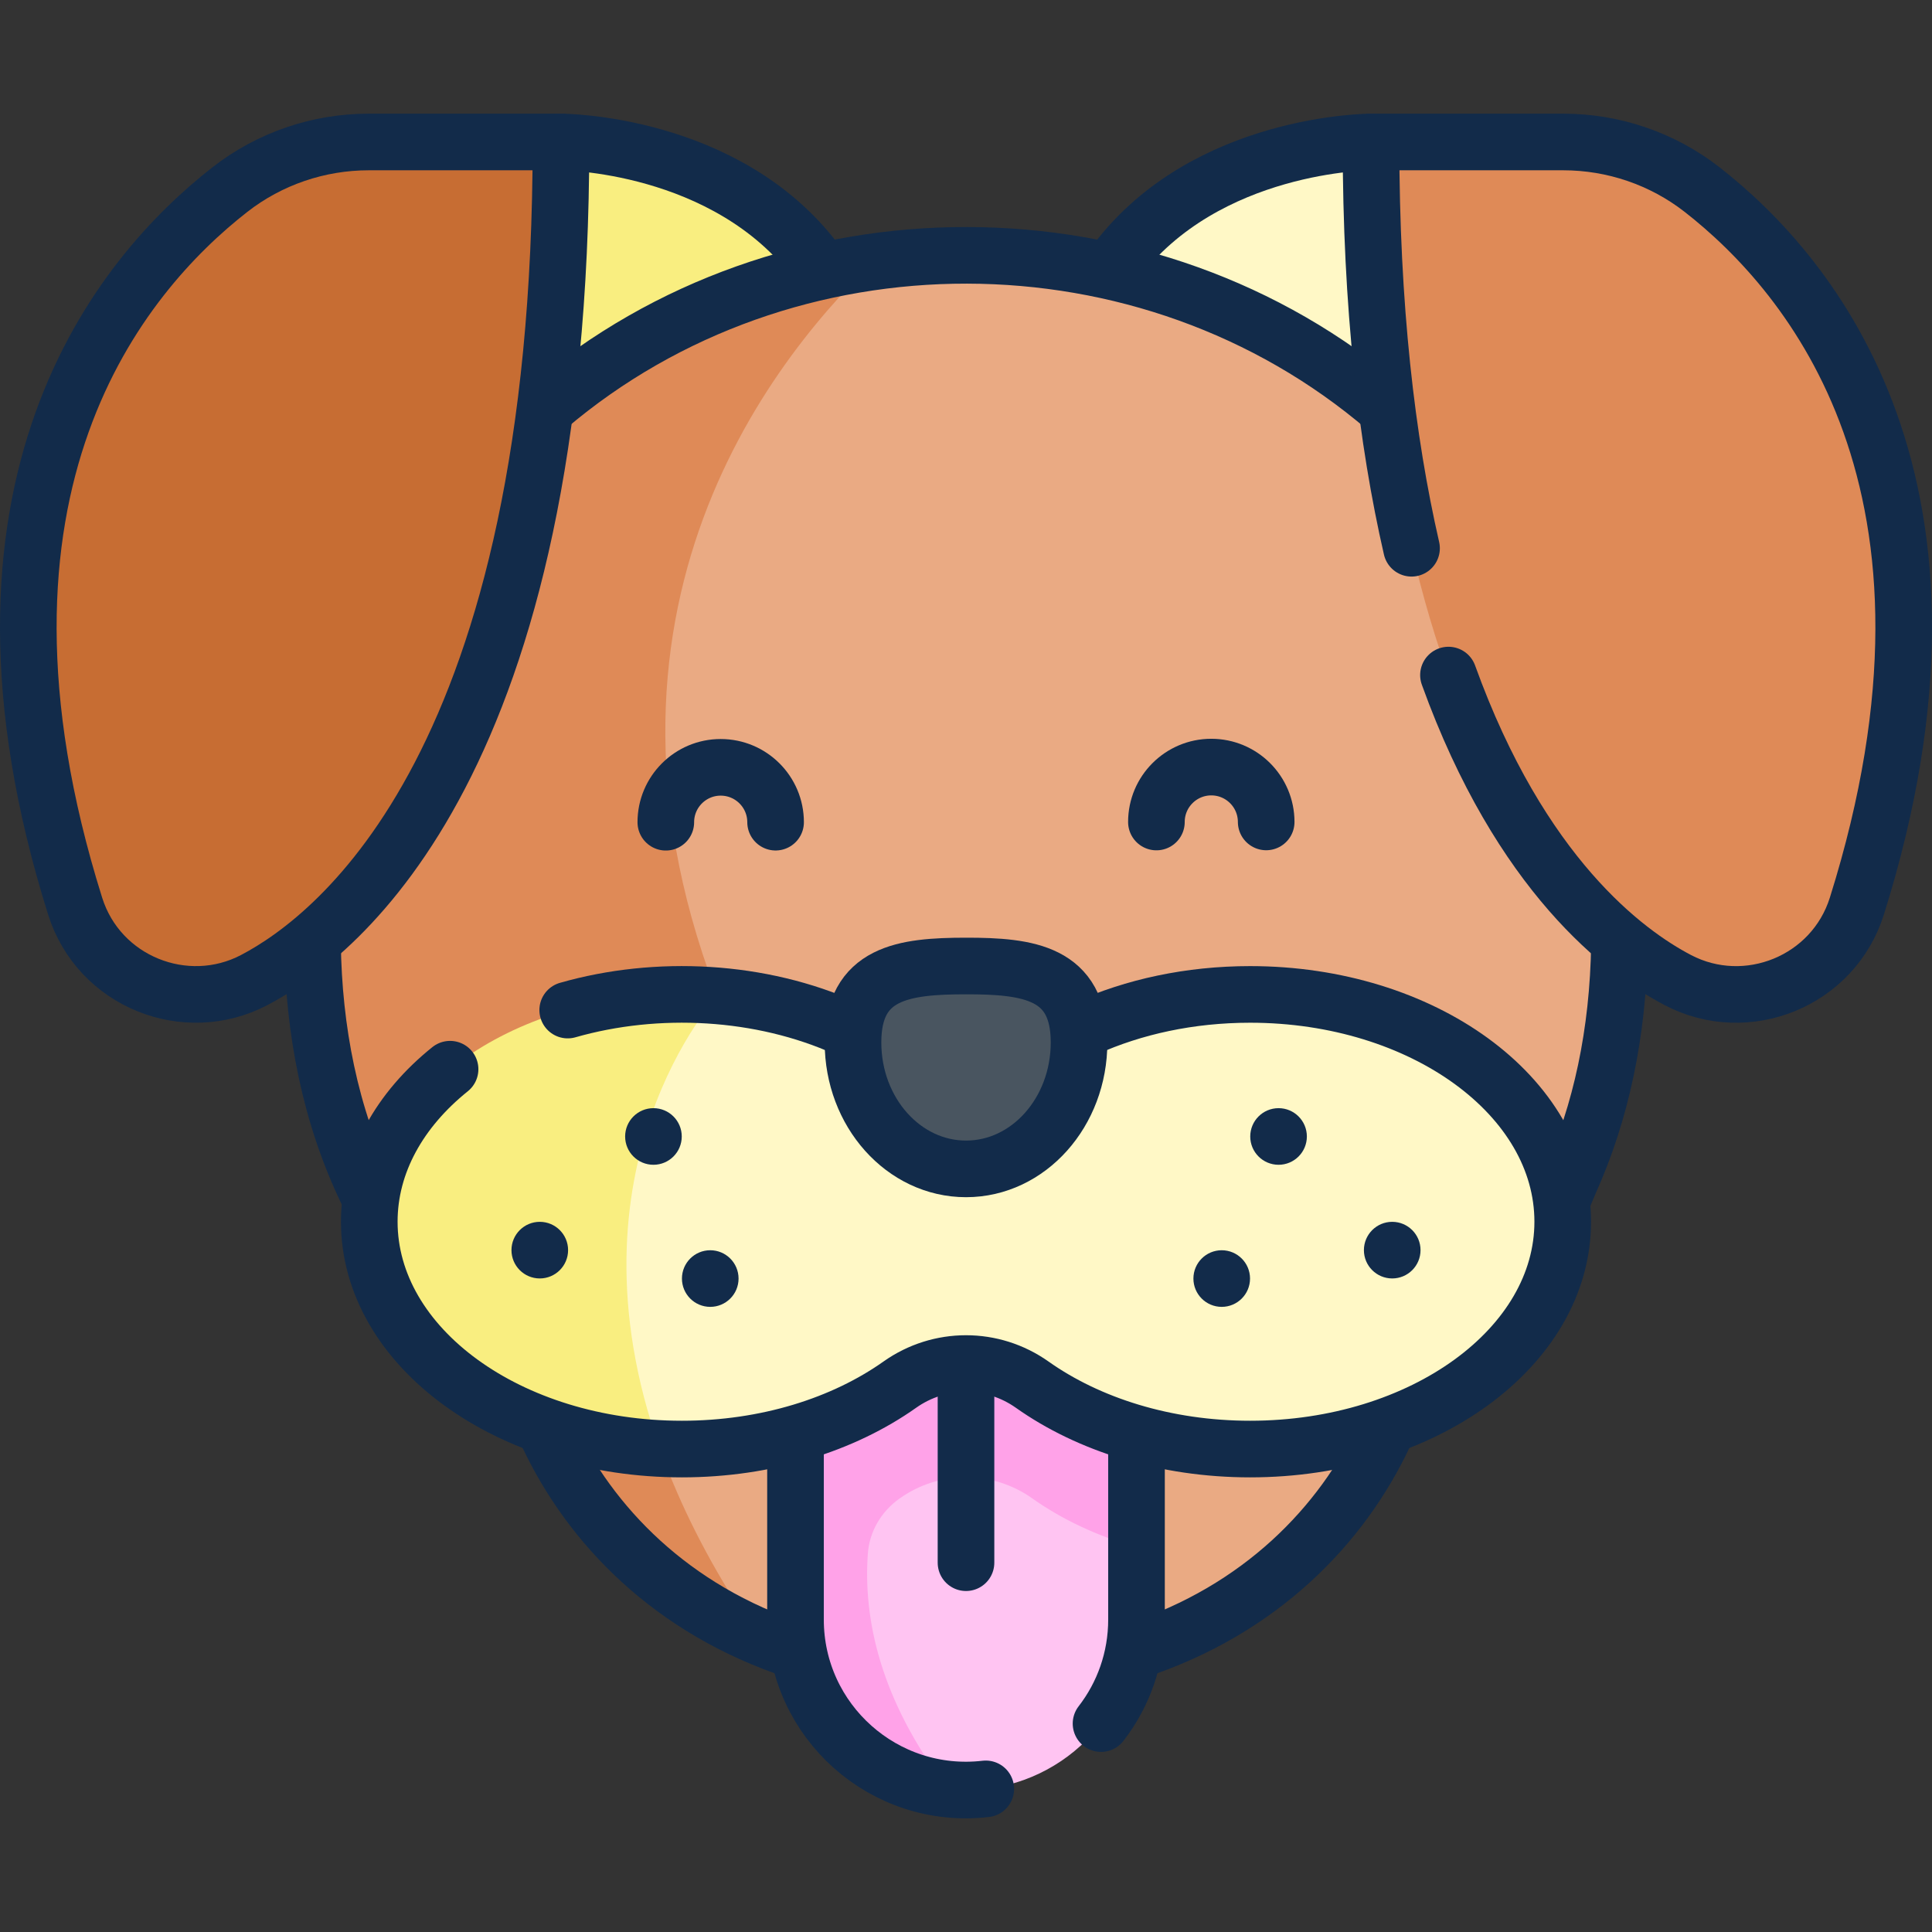
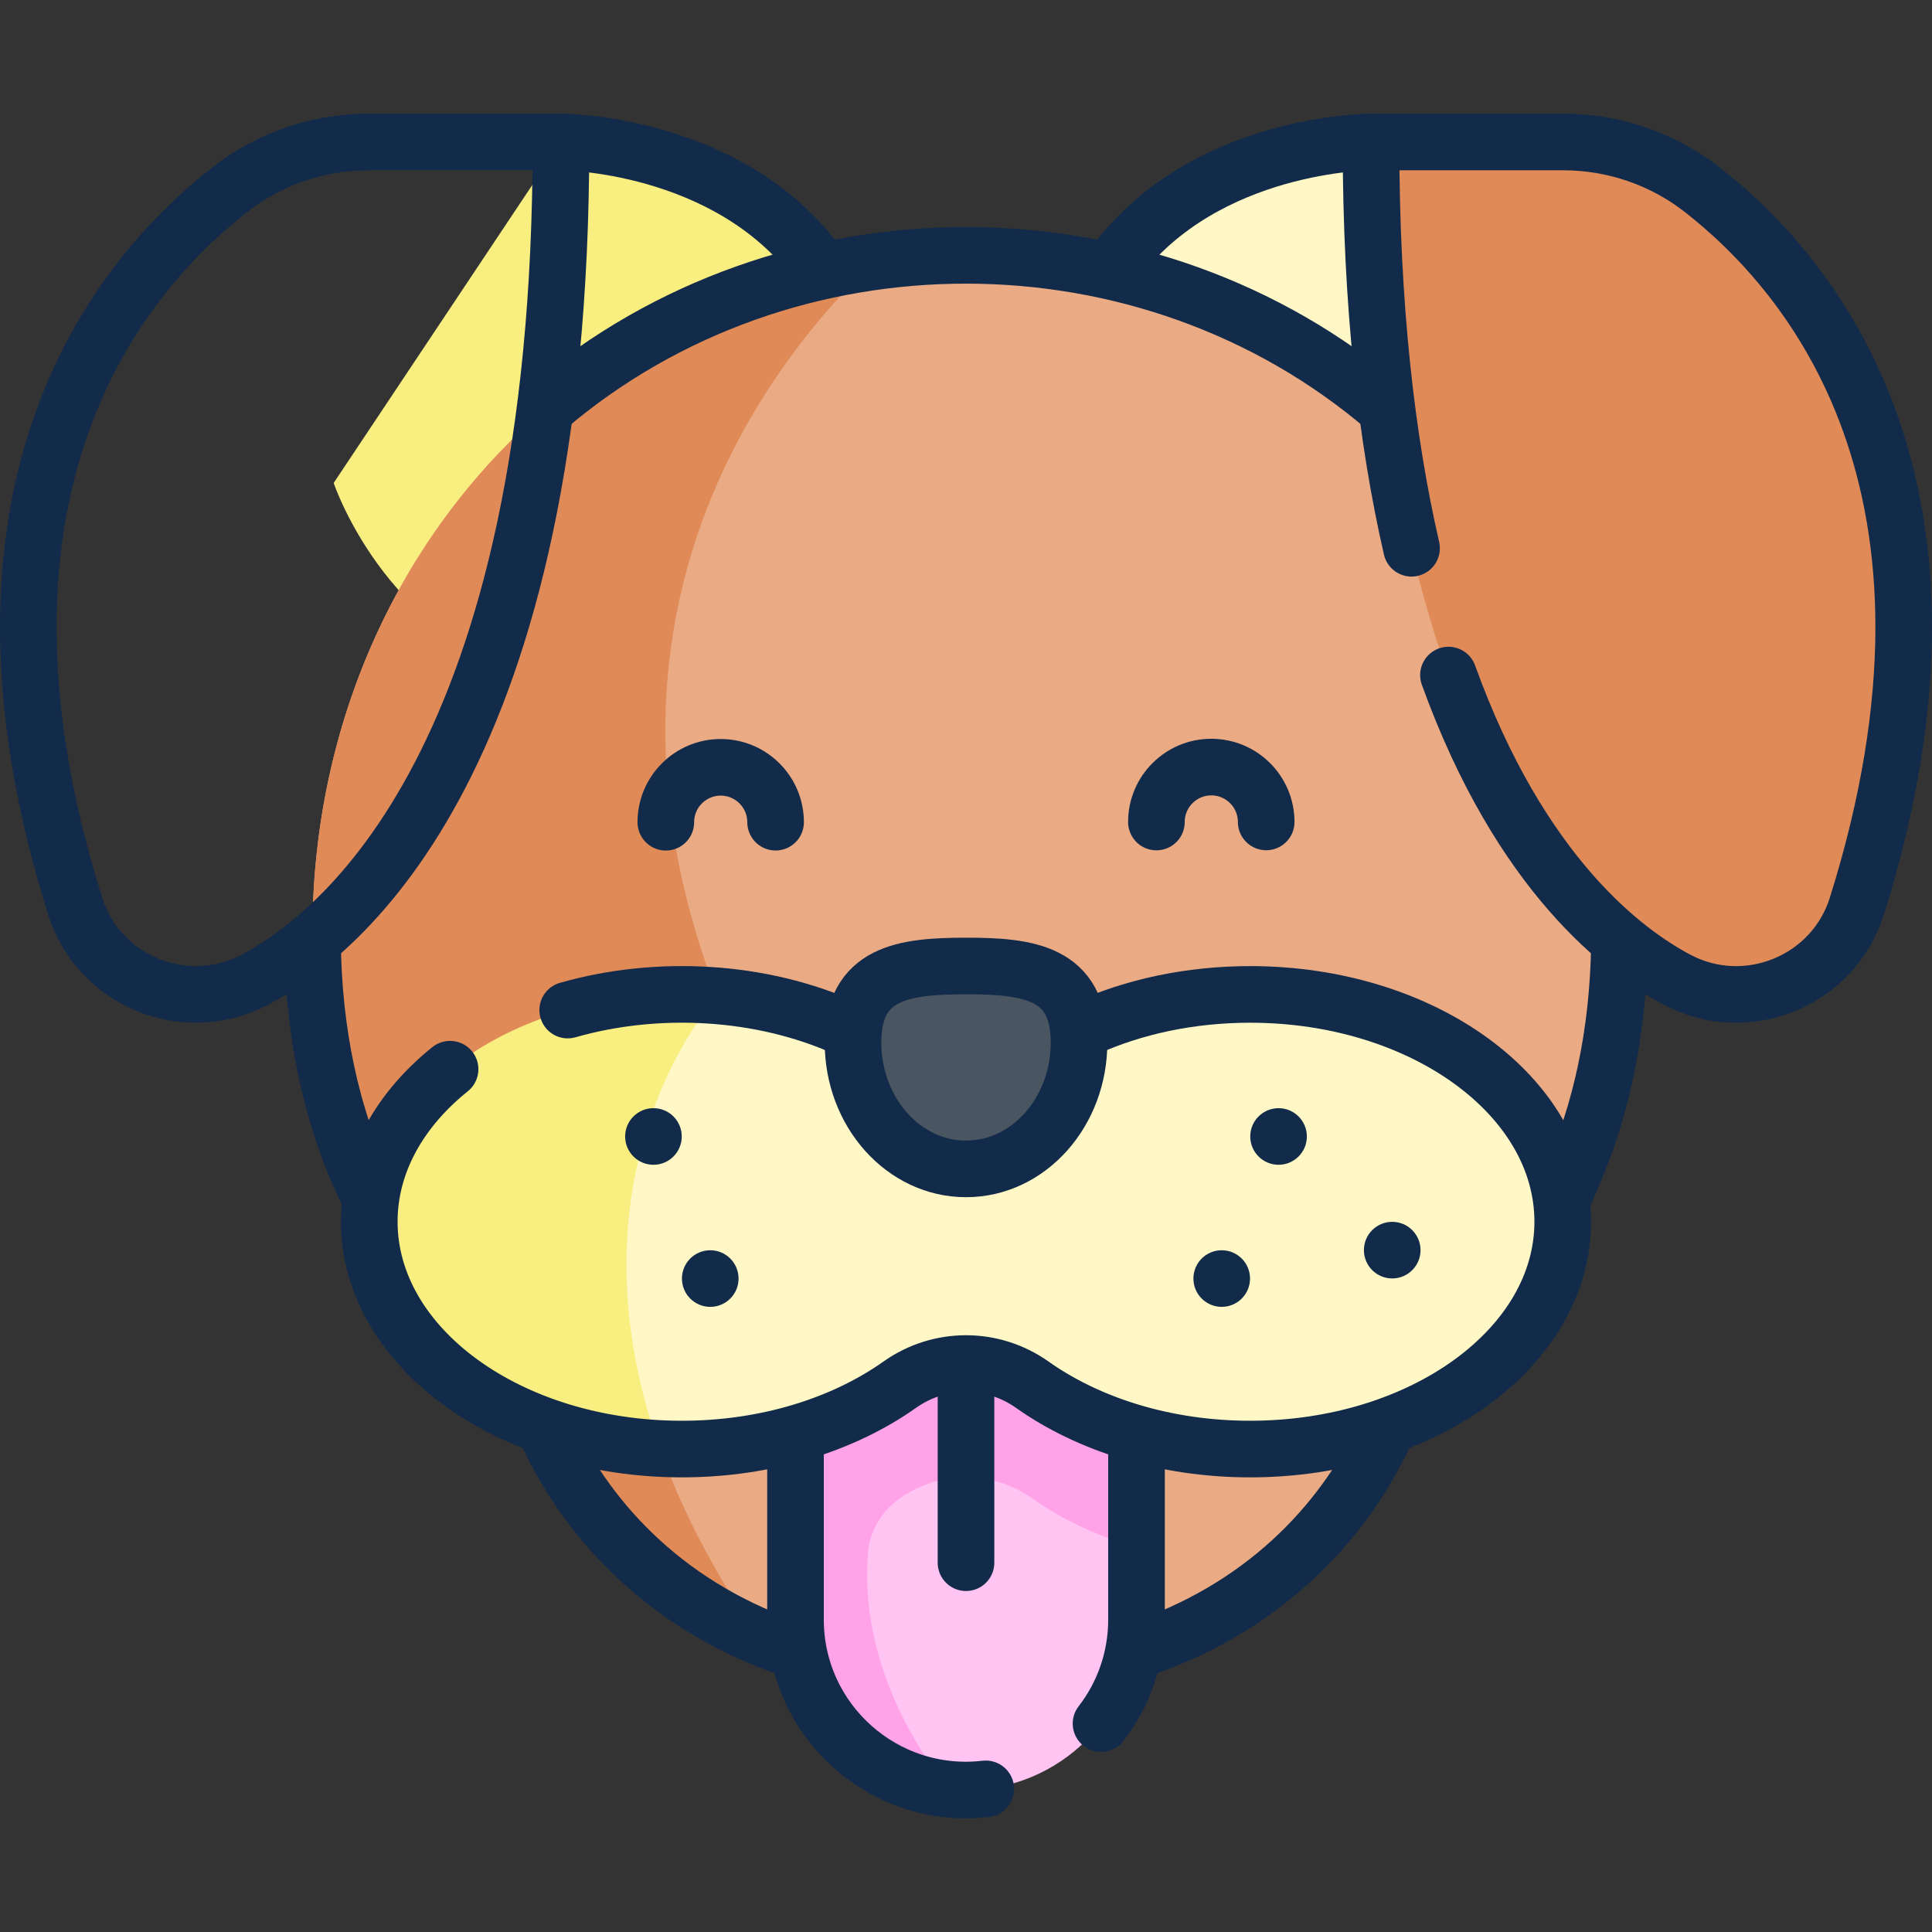
<svg xmlns="http://www.w3.org/2000/svg" width="72" height="72" viewBox="0 0 72 72" fill="none">
  <rect x="0" y="0" width="72" height="72" fill="#333333" stroke="none" />
  <path d="M39.445 16.939C39.445 5.29 51.093 5.29 51.093 5.29L59.565 17.998C59.565 17.998 57.447 24.351 51.093 25.41L39.445 16.939Z" fill="#FFF8C6" />
  <path d="M32.555 16.939C32.555 5.29 20.906 5.29 20.906 5.29L12.435 17.998C12.435 17.998 14.553 24.351 20.906 25.41L32.555 16.939Z" fill="#F9EE80" />
  <path d="M60.356 34.772C60.356 48.76 49.989 56.12 36 56.12C29.806 56.12 24.324 54.678 20.137 51.855C14.864 48.304 11.644 42.568 11.644 34.772C11.644 26.889 14.935 19.875 20.31 15.252H20.311L30.658 10.095H30.66C31.28 9.96 31.912 9.847 32.553 9.759C33.674 9.606 34.824 9.525 36 9.525C49.989 9.525 60.356 20.782 60.356 34.772Z" fill="#EAAA83" />
  <path d="M27.525 38.989C31.796 48.439 26.719 51.387 20.137 51.855C14.864 48.304 11.644 42.567 11.644 34.772C11.644 21.958 20.341 11.437 32.553 9.759C28.346 13.805 20.685 23.855 27.525 38.989Z" fill="#DF8A57" />
-   <path d="M20.906 5.291H13.746C11.872 5.291 10.049 5.911 8.571 7.063C4.484 10.251 -2.112 18.127 2.8 33.768C3.416 35.728 5.239 37.059 7.293 37.059C8.051 37.059 8.797 36.879 9.468 36.527C12.685 34.843 20.906 28.288 20.906 5.291Z" fill="#C76D33" />
  <path d="M51.093 5.29H58.254C60.128 5.29 61.951 5.91 63.429 7.063C67.516 10.251 74.112 18.126 69.199 33.768C68.584 35.728 66.761 37.059 64.706 37.059C63.949 37.059 63.203 36.879 62.532 36.527C59.315 34.842 51.093 28.287 51.093 5.29Z" fill="#DF8A57" />
  <path d="M52.943 47.648C52.943 54.082 47.648 62.474 36 62.474C32.999 62.474 30.418 61.917 28.242 60.979C21.975 58.279 19.057 52.424 19.057 47.648C19.057 44.413 21.123 42.558 24.292 41.513C27.425 40.478 31.637 40.236 36 40.236C44.773 40.236 52.943 41.215 52.943 47.648Z" fill="#EAAA83" />
  <path d="M28.242 60.979C21.975 58.279 19.057 52.424 19.057 47.647C19.057 44.413 21.123 42.558 24.292 41.513C22.851 45.596 22.314 52.339 28.242 60.979Z" fill="#DF8A57" />
  <path d="M42.354 47.648V60.356C42.354 63.865 39.509 66.709 36 66.709C35.775 66.709 35.553 66.697 35.333 66.675C32.533 66.382 30.273 64.271 29.757 61.544L30.599 56.584L29.646 53.425V47.648H42.354Z" fill="#FFC4F2" />
  <path d="M42.354 47.648V57.661C40.891 57.245 39.572 56.622 38.467 55.839C36.984 54.789 35.015 54.789 33.533 55.839C33.53 55.841 33.527 55.843 33.524 55.845C32.845 56.325 32.401 57.072 32.342 57.901C32.172 60.283 32.766 63.318 35.333 66.675C32.138 66.341 29.646 63.64 29.646 60.356V47.648H42.354V47.648Z" fill="#FFA2E8" />
  <path d="M58.238 45.529C58.238 50.209 53.023 54.002 46.589 54.002C43.43 54.002 40.565 53.087 38.467 51.602C36.984 50.553 35.016 50.553 33.533 51.602C31.435 53.087 28.57 54.002 25.411 54.002C25.134 54.002 24.858 53.995 24.587 53.979L22.026 52.903L20.257 53.128C16.407 51.746 13.762 48.863 13.762 45.529C13.762 45.254 13.78 44.981 13.817 44.711L19.826 39.348L26.74 37.113C30.864 37.454 34.335 39.361 36 41.996C37.841 39.082 41.89 37.059 46.589 37.059C53.023 37.059 58.238 40.852 58.238 45.529Z" fill="#FFF8C6" />
  <path d="M24.587 53.979C18.537 53.672 13.762 50.007 13.762 45.529C13.762 40.852 18.977 37.059 25.411 37.059C25.861 37.059 26.304 37.077 26.74 37.113C26.74 37.113 20.85 43.448 24.587 53.979Z" fill="#F9EE80" />
  <path d="M40.213 38.845C40.212 36.242 38.326 35.998 35.999 35.999C33.673 36.001 31.788 36.246 31.789 38.849C31.79 41.452 33.677 43.562 36.003 43.56C38.33 43.559 40.214 41.448 40.213 38.845Z" fill="#495560" />
  <path d="M41.59 9.749C44.953 5.291 51.093 5.291 51.093 5.291" stroke="#122B4A" stroke-width="2.11" stroke-miterlimit="10" stroke-linecap="round" stroke-linejoin="round" />
  <path d="M20.906 5.291C20.906 5.291 27.047 5.291 30.41 9.749" stroke="#122B4A" stroke-width="2.11" stroke-miterlimit="10" stroke-linecap="round" stroke-linejoin="round" />
  <path d="M20.41 15.167C29.296 7.612 42.788 7.634 51.65 15.218" stroke="#122B4A" stroke-width="2.11" stroke-miterlimit="10" stroke-linecap="round" stroke-linejoin="round" />
  <path d="M60.353 35.183C60.304 38.518 59.659 41.468 58.511 44.023L58.26 44.618" stroke="#122B4A" stroke-width="2.11" stroke-miterlimit="10" stroke-linecap="round" stroke-linejoin="round" />
  <path d="M11.646 35.159C11.691 38.378 12.296 41.57 13.704 44.465" stroke="#122B4A" stroke-width="2.11" stroke-miterlimit="10" stroke-linecap="round" stroke-linejoin="round" />
  <path d="M20.906 5.291H13.746C11.872 5.291 10.049 5.911 8.571 7.063C4.484 10.251 -2.112 18.127 2.8 33.768C3.688 36.593 6.921 37.861 9.468 36.527C12.685 34.843 20.906 28.288 20.906 5.291Z" stroke="#122B4A" stroke-width="2.11" stroke-miterlimit="10" stroke-linecap="round" stroke-linejoin="round" />
  <path d="M53.98 25.158C56.667 32.602 60.549 35.489 62.532 36.527C65.098 37.869 68.317 36.576 69.2 33.768C74.112 18.127 67.516 10.251 63.429 7.063C61.951 5.911 60.128 5.291 58.254 5.291H51.093C51.093 11.44 51.681 16.413 52.604 20.432" stroke="#122B4A" stroke-width="2.11" stroke-miterlimit="10" stroke-linecap="round" stroke-linejoin="round" />
-   <path d="M20.399 53.44V53.442C21.992 56.85 25.031 59.993 29.657 61.513" stroke="#122B4A" stroke-width="2.11" stroke-miterlimit="10" stroke-linecap="round" stroke-linejoin="round" />
+   <path d="M20.399 53.44C21.992 56.85 25.031 59.993 29.657 61.513" stroke="#122B4A" stroke-width="2.11" stroke-miterlimit="10" stroke-linecap="round" stroke-linejoin="round" />
  <path d="M51.601 53.44V53.442C50.008 56.85 46.968 59.993 42.343 61.513" stroke="#122B4A" stroke-width="2.11" stroke-miterlimit="10" stroke-linecap="round" stroke-linejoin="round" />
  <path d="M29.646 53.836V60.356C29.646 64.157 32.961 67.105 36.737 66.666" stroke="#122B4A" stroke-width="2.11" stroke-miterlimit="10" stroke-linecap="round" stroke-linejoin="round" />
  <path d="M42.354 53.836V60.356C42.354 61.816 41.862 63.162 41.032 64.233" stroke="#122B4A" stroke-width="2.11" stroke-miterlimit="10" stroke-linecap="round" stroke-linejoin="round" />
  <path d="M36 50.934V58.237" stroke="#122B4A" stroke-width="2.11" stroke-miterlimit="10" stroke-linecap="round" stroke-linejoin="round" />
  <path d="M21.157 37.642C24.489 36.689 28.361 36.892 31.539 38.326" stroke="#122B4A" stroke-width="2.11" stroke-miterlimit="10" stroke-linecap="round" stroke-linejoin="round" />
  <path d="M40.462 38.324C42.243 37.521 44.34 37.059 46.589 37.059C53.023 37.059 58.238 40.852 58.238 45.529C58.238 50.209 53.023 54.002 46.589 54.002C43.43 54.002 40.565 53.087 38.467 51.602C36.984 50.553 35.016 50.553 33.533 51.602C31.435 53.087 28.57 54.002 25.411 54.002C18.977 54.002 13.762 50.209 13.762 45.529C13.762 43.342 14.901 41.349 16.773 39.846" stroke="#122B4A" stroke-width="2.11" stroke-miterlimit="10" stroke-linecap="round" stroke-linejoin="round" />
  <circle cx="47.648" cy="42.353" r="1.055" fill="#122B4A" />
  <circle cx="51.884" cy="46.589" r="1.055" fill="#122B4A" />
-   <circle cx="20.116" cy="46.589" r="1.055" fill="#122B4A" />
  <circle cx="45.53" cy="47.648" r="1.055" fill="#122B4A" />
  <circle cx="24.352" cy="42.353" r="1.055" fill="#122B4A" />
  <circle cx="26.469" cy="47.648" r="1.055" fill="#122B4A" />
  <path d="M40.213 38.845C40.212 36.242 38.326 35.998 35.999 36C33.673 36.001 31.788 36.246 31.789 38.85C31.79 41.453 33.677 43.562 36.003 43.561C38.33 43.56 40.214 41.449 40.213 38.845Z" stroke="#122B4A" stroke-width="2.11" stroke-miterlimit="10" stroke-linecap="round" stroke-linejoin="round" />
  <path d="M28.904 30.64C28.903 29.511 27.987 28.596 26.857 28.596C25.728 28.597 24.813 29.513 24.813 30.642" stroke="#122B4A" stroke-width="2.11" stroke-miterlimit="10" stroke-linecap="round" stroke-linejoin="round" />
  <path d="M43.096 30.634C43.095 29.504 44.011 28.588 45.14 28.587C46.27 28.587 47.186 29.502 47.187 30.631" stroke="#122B4A" stroke-width="2.11" stroke-miterlimit="10" stroke-linecap="round" stroke-linejoin="round" />
</svg>